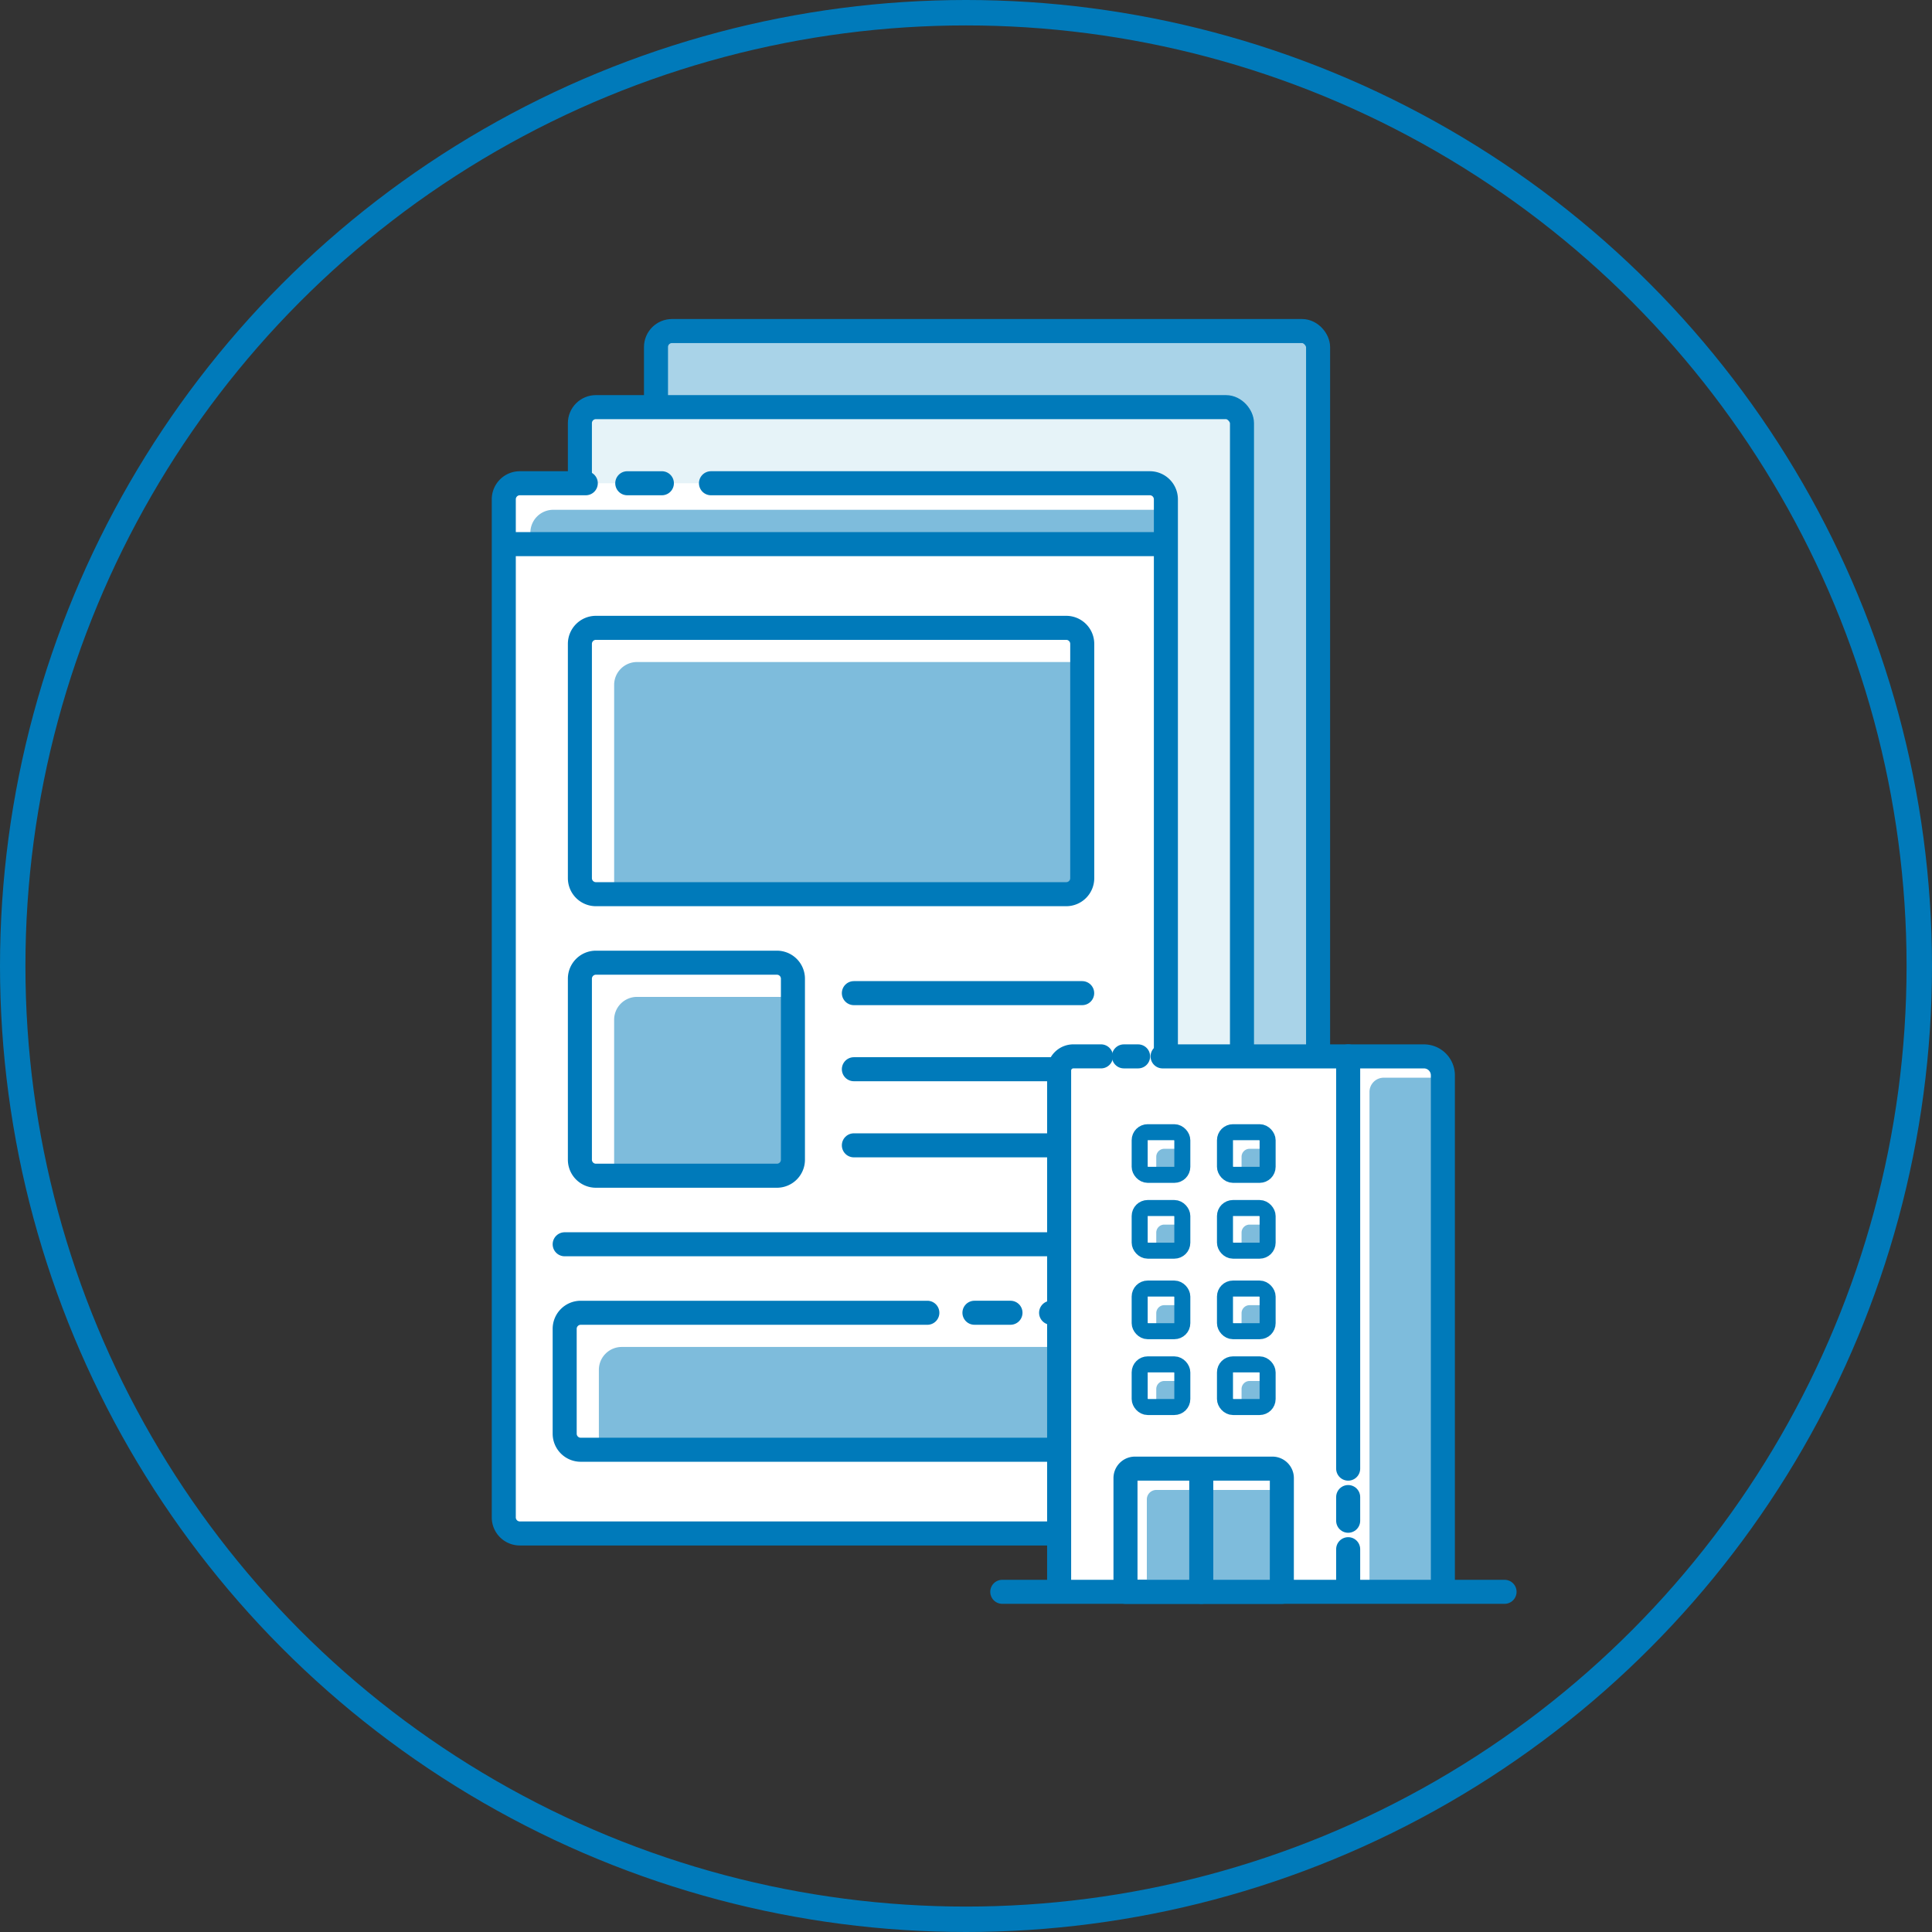
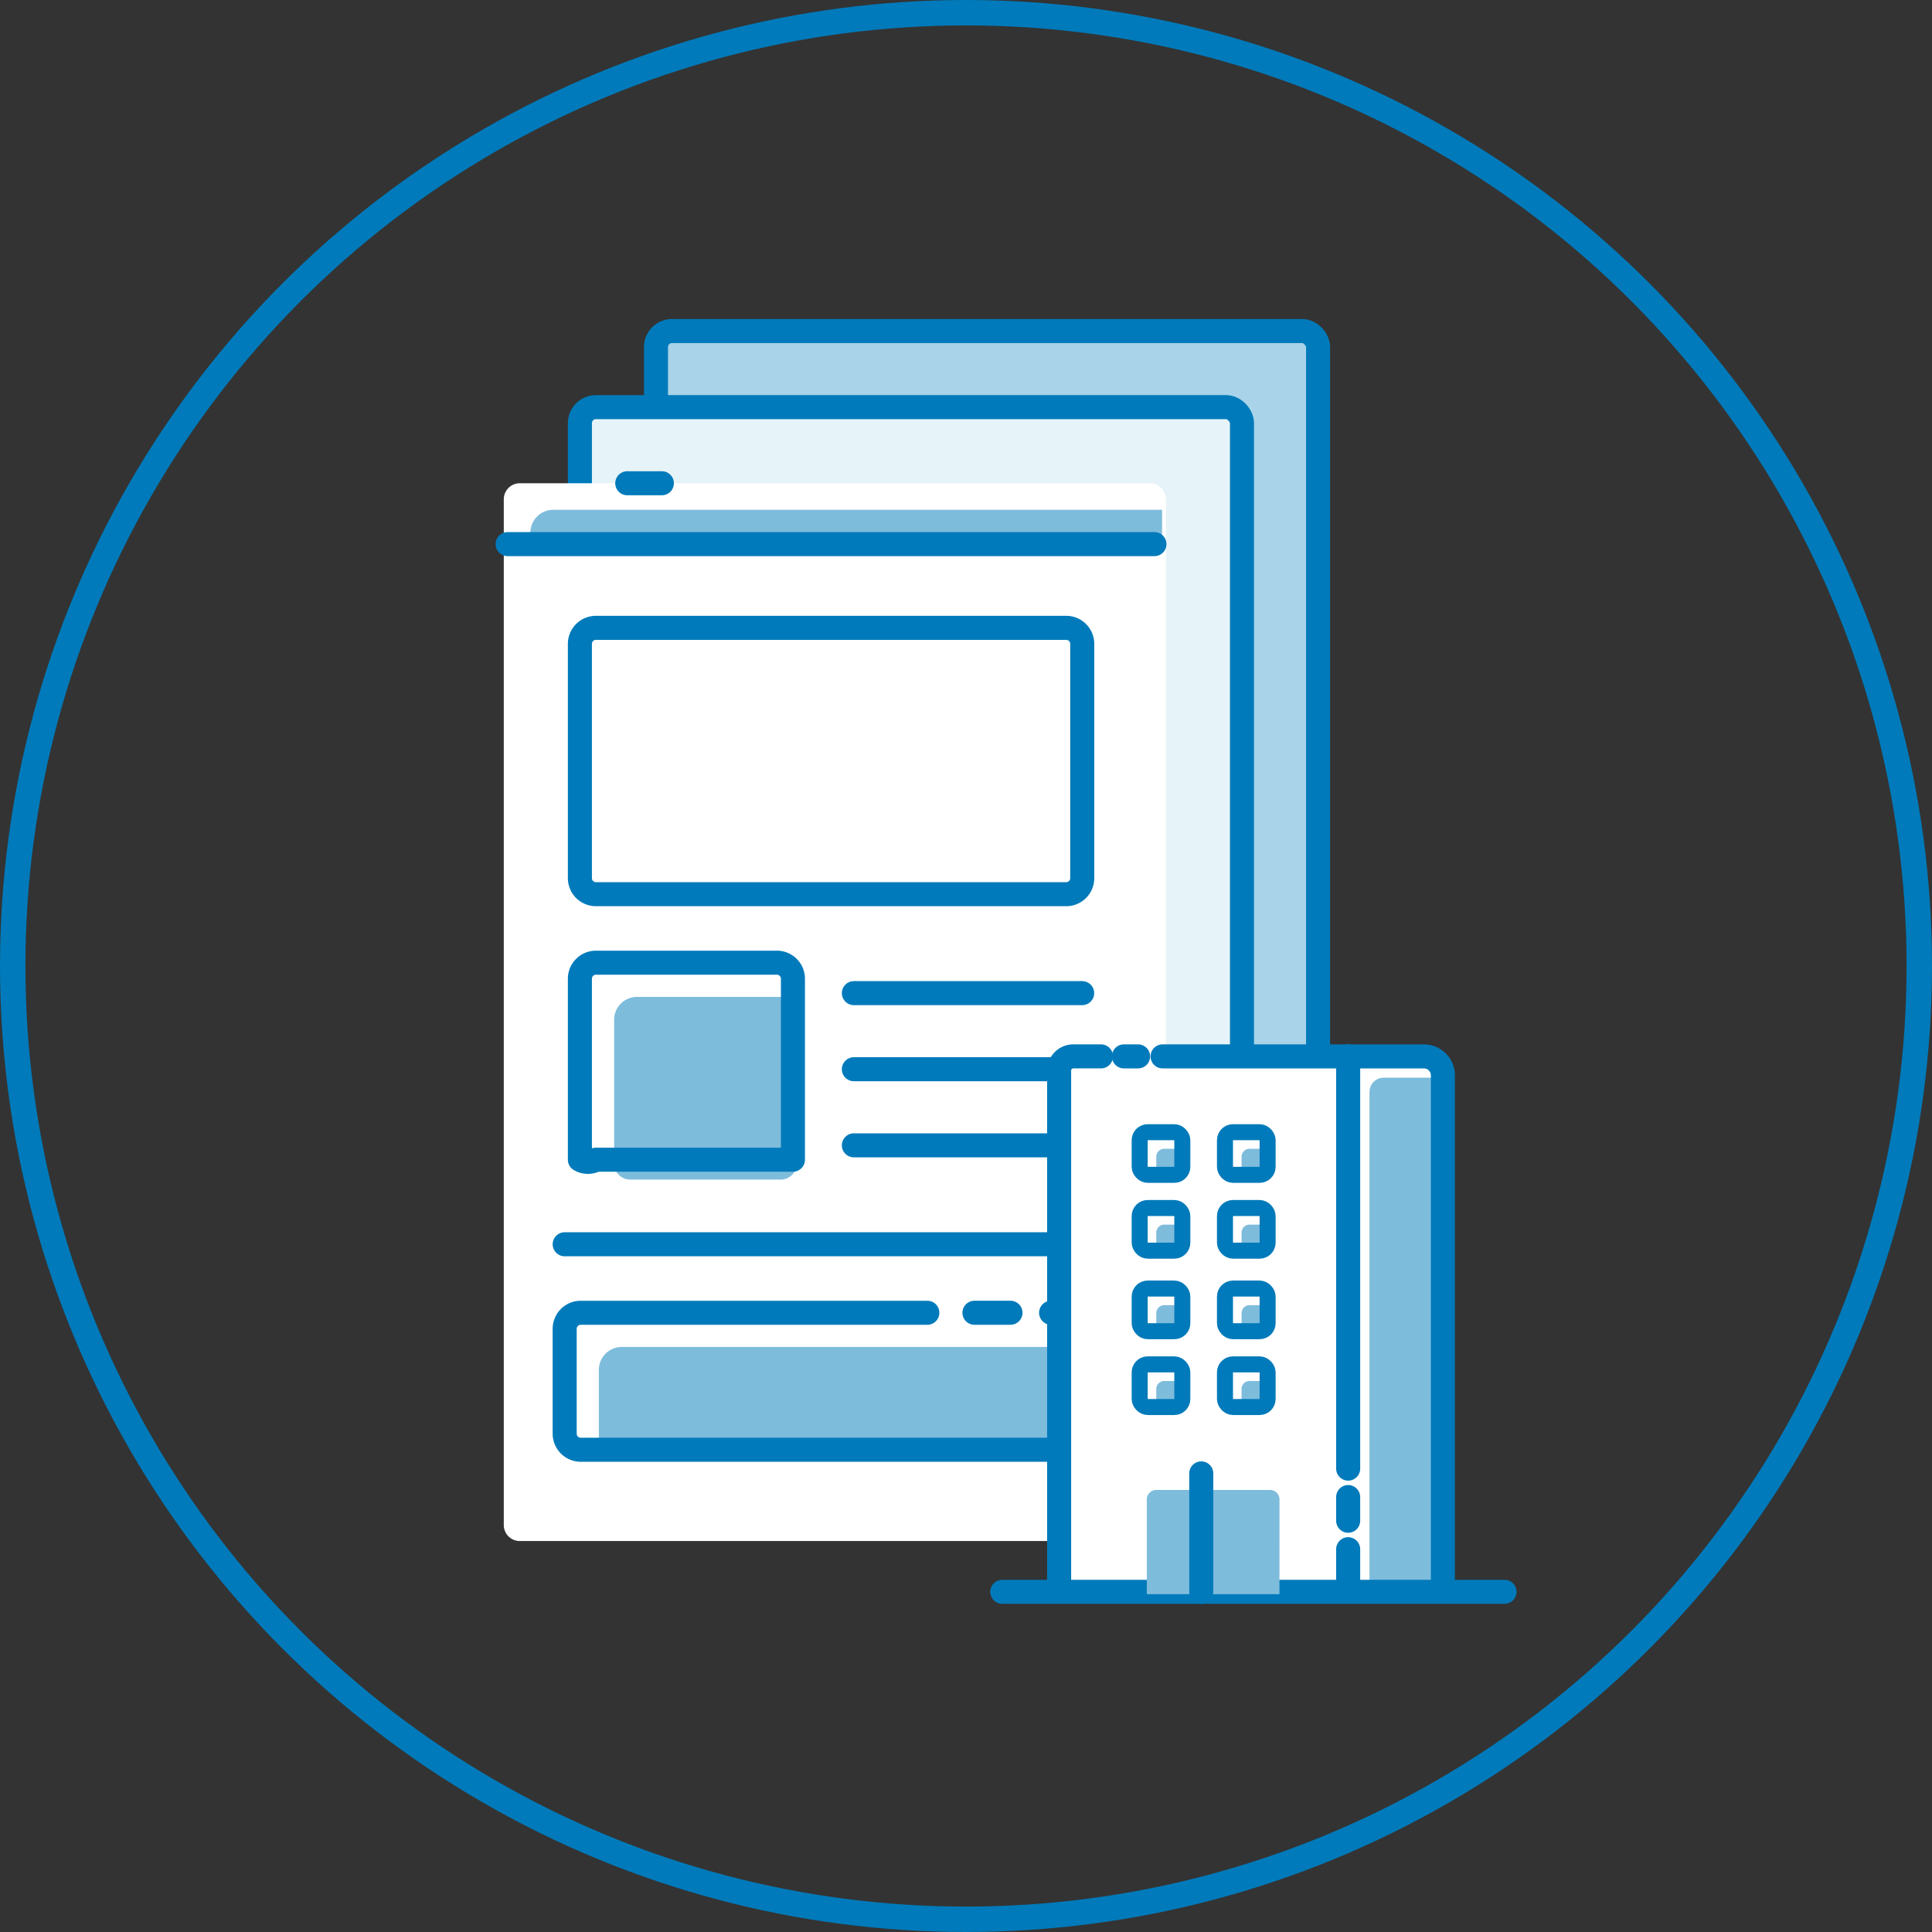
<svg xmlns="http://www.w3.org/2000/svg" width="152" height="152" viewBox="0 0 152 152">
  <rect x="0" y="0" width="152" height="152" fill="#333333" stroke="none" />
  <g id="グループ_9131" data-name="グループ 9131" transform="translate(19296.227 23191.754)">
    <rect id="長方形_23297" data-name="長方形 23297" width="52.09" height="83.224" rx="1.26" transform="translate(-19244.617 -23165.709)" fill="#a9d3e8" />
    <rect id="長方形_23298" data-name="長方形 23298" width="52.09" height="83.224" rx="1.26" transform="translate(-19244.617 -23165.709)" fill="none" stroke="#007aba" stroke-linecap="round" stroke-linejoin="round" stroke-width="1.891" />
    <rect id="長方形_23299" data-name="長方形 23299" width="52.09" height="83.224" rx="1.26" transform="translate(-19250.604 -23159.723)" fill="#e6f3f8" />
    <rect id="長方形_23300" data-name="長方形 23300" width="52.09" height="83.224" rx="1.26" transform="translate(-19250.604 -23159.723)" fill="none" stroke="#007aba" stroke-linecap="round" stroke-linejoin="round" stroke-width="1.891" />
    <path id="長方形_23301" data-name="長方形 23301" d="M1.261,0H50.829A1.261,1.261,0,0,1,52.09,1.261v80.7a1.26,1.26,0,0,1-1.26,1.26H1.26A1.26,1.26,0,0,1,0,81.965V1.261A1.261,1.261,0,0,1,1.261,0Z" transform="translate(-19256.592 -23153.734)" fill="#fff" />
    <line id="線_156" data-name="線 156" x1="2.723" transform="translate(-19246.877 -23153.734)" fill="none" stroke="#007aba" stroke-linecap="round" stroke-linejoin="round" stroke-width="1.891" />
    <path id="パス_1307" data-name="パス 1307" d="M263.2,43.354h-49.7v-1.2a1.8,1.8,0,0,1,1.8-1.8h47.9Z" transform="translate(-19468 -23192)" fill="#7ebcdc" />
-     <path id="パス_1308" data-name="パス 1308" d="M217.859,38.265h-5.19a1.264,1.264,0,0,0-1.261,1.26v80.106a1.264,1.264,0,0,0,1.261,1.26h49.569a1.265,1.265,0,0,0,1.261-1.26V39.525a1.265,1.265,0,0,0-1.261-1.26H227.71" transform="translate(-19468 -23192)" fill="none" stroke="#007aba" stroke-linecap="round" stroke-linejoin="round" stroke-width="1.891" />
    <line id="線_157" data-name="線 157" x2="50.893" transform="translate(-19256.293 -23148.945)" fill="#e4e4e4" />
    <line id="線_158" data-name="線 158" x2="50.893" transform="translate(-19256.293 -23148.945)" fill="none" stroke="#007aba" stroke-linecap="round" stroke-miterlimit="10" stroke-width="1.891" />
-     <path id="パス_1309" data-name="パス 1309" d="M256.015,70.9H221.351a1.264,1.264,0,0,1-1.26-1.26V54.131a1.8,1.8,0,0,1,1.8-1.8h34.065a1.264,1.264,0,0,1,1.26,1.261V69.7a1.2,1.2,0,0,1-1.2,1.2" transform="translate(-19468 -23192)" fill="#7ebcdc" />
    <path id="長方形_23302" data-name="長方形 23302" d="M1.261,0h37a1.261,1.261,0,0,1,1.261,1.261V19.695a1.26,1.26,0,0,1-1.26,1.26h-37A1.261,1.261,0,0,1,0,19.694V1.261A1.261,1.261,0,0,1,1.261,0Z" transform="translate(-19250.604 -23142.359)" fill="none" stroke="#007aba" stroke-linecap="round" stroke-linejoin="round" stroke-width="1.891" />
    <path id="パス_1310" data-name="パス 1310" d="M258.41,113.344a1.264,1.264,0,0,1-1.26,1.26h-37a1.264,1.264,0,0,1-1.261-1.26v-5.326a1.8,1.8,0,0,1,1.8-1.8H257.15a1.264,1.264,0,0,1,1.26,1.261Z" transform="translate(-19468 -23192)" fill="#7ebcdc" />
    <line id="線_159" data-name="線 159" x1="2.836" transform="translate(-19219.563 -23088.473)" fill="none" stroke="#007aba" stroke-linecap="round" stroke-linejoin="round" stroke-width="1.891" />
    <path id="パス_1311" data-name="パス 1311" d="M244.731,103.528H217.459a1.264,1.264,0,0,0-1.26,1.261v8.256a1.264,1.264,0,0,0,1.26,1.26H256.85a1.265,1.265,0,0,0,1.261-1.26v-8.256a1.265,1.265,0,0,0-1.261-1.261h-2.381" transform="translate(-19468 -23192)" fill="none" stroke="#007aba" stroke-linecap="round" stroke-linejoin="round" stroke-width="1.891" />
    <path id="パス_1312" data-name="パス 1312" d="M234.46,91.789a1.265,1.265,0,0,1-1.26,1.261H221.351a1.265,1.265,0,0,1-1.261-1.261V80.476a1.8,1.8,0,0,1,1.8-1.8H233.2a1.264,1.264,0,0,1,1.26,1.26Z" transform="translate(-19468 -23192)" fill="#7ebcdc" />
-     <path id="長方形_23303" data-name="長方形 23303" d="M1.26,0H15.5a1.261,1.261,0,0,1,1.261,1.261V15.5a1.26,1.26,0,0,1-1.26,1.26H1.261A1.261,1.261,0,0,1,0,15.5V1.26A1.26,1.26,0,0,1,1.26,0Z" transform="translate(-19250.604 -23116.014)" fill="none" stroke="#007aba" stroke-linecap="round" stroke-linejoin="round" stroke-width="1.891" />
+     <path id="長方形_23303" data-name="長方形 23303" d="M1.26,0H15.5a1.261,1.261,0,0,1,1.261,1.261V15.5H1.261A1.261,1.261,0,0,1,0,15.5V1.26A1.26,1.26,0,0,1,1.26,0Z" transform="translate(-19250.604 -23116.014)" fill="none" stroke="#007aba" stroke-linecap="round" stroke-linejoin="round" stroke-width="1.891" />
    <line id="線_160" data-name="線 160" x2="17.962" transform="translate(-19229.049 -23113.619)" fill="#e4e4e4" />
    <line id="線_161" data-name="線 161" x2="17.962" transform="translate(-19229.049 -23113.619)" fill="none" stroke="#007aba" stroke-linecap="round" stroke-miterlimit="10" stroke-width="1.891" />
    <line id="線_162" data-name="線 162" x2="41.912" transform="translate(-19251.801 -23093.861)" fill="#e4e4e4" />
    <line id="線_163" data-name="線 163" x2="41.912" transform="translate(-19251.801 -23093.861)" fill="none" stroke="#007aba" stroke-linecap="round" stroke-miterlimit="10" stroke-width="1.891" />
    <line id="線_164" data-name="線 164" x2="17.962" transform="translate(-19229.049 -23107.633)" fill="#e4e4e4" />
    <line id="線_165" data-name="線 165" x2="17.962" transform="translate(-19229.049 -23107.633)" fill="none" stroke="#007aba" stroke-linecap="round" stroke-miterlimit="10" stroke-width="1.891" />
    <line id="線_166" data-name="線 166" x2="17.962" transform="translate(-19229.049 -23101.645)" fill="#e4e4e4" />
    <line id="線_167" data-name="線 167" x2="17.962" transform="translate(-19229.049 -23101.645)" fill="none" stroke="#007aba" stroke-linecap="round" stroke-miterlimit="10" stroke-width="1.891" />
    <path id="パス_1313" data-name="パス 1313" d="M255.286,125.67V84.4a1.23,1.23,0,0,1,1.23-1.23h26.749c1.225,0,2.218,1,2.218,6.329v36.17" transform="translate(-19468 -23192)" fill="#fff" />
    <path id="パス_1314" data-name="パス 1314" d="M285.856,124.924h-6.338V86.153a1.119,1.119,0,0,1,1.119-1.119h4.1a1.119,1.119,0,0,1,1.118,1.119Z" transform="translate(-19468 -23192)" fill="#7ebcdc" />
    <path id="パス_1315" data-name="パス 1315" d="M263.239,83.357H283.8a1.491,1.491,0,0,1,1.491,1.491v40.263" transform="translate(-19468 -23192)" fill="none" stroke="#007aba" stroke-linecap="round" stroke-miterlimit="10" stroke-width="1.891" />
    <line id="線_168" data-name="線 168" x2="1.118" transform="translate(-19207.805 -23108.643)" fill="none" stroke="#007aba" stroke-linecap="round" stroke-miterlimit="10" stroke-width="1.891" />
    <path id="パス_1316" data-name="パス 1316" d="M255.1,125.11V84.475a1.119,1.119,0,0,1,1.118-1.119h2.175" transform="translate(-19468 -23192)" fill="none" stroke="#007aba" stroke-linecap="round" stroke-miterlimit="10" stroke-width="1.891" />
    <line id="線_169" data-name="線 169" y2="2.61" transform="translate(-19190.16 -23069.871)" fill="#fff" />
    <line id="線_170" data-name="線 170" y2="2.61" transform="translate(-19190.16 -23069.871)" fill="none" stroke="#007aba" stroke-linecap="round" stroke-miterlimit="10" stroke-width="1.891" />
    <line id="線_171" data-name="線 171" y2="1.864" transform="translate(-19190.16 -23073.973)" fill="#fff" />
    <line id="線_172" data-name="線 172" y2="1.864" transform="translate(-19190.16 -23073.973)" fill="none" stroke="#007aba" stroke-linecap="round" stroke-miterlimit="10" stroke-width="1.891" />
    <line id="線_173" data-name="線 173" y2="32.434" transform="translate(-19190.16 -23108.643)" fill="#fff" />
    <line id="線_174" data-name="線 174" y2="32.434" transform="translate(-19190.16 -23108.643)" fill="none" stroke="#007aba" stroke-linecap="round" stroke-miterlimit="10" stroke-width="1.891" />
    <path id="長方形_23304" data-name="長方形 23304" d="M.63,0h.881a.631.631,0,0,1,.631.631v.88a.63.63,0,0,1-.63.63H.63A.63.63,0,0,1,0,1.511V.63A.63.63,0,0,1,.63,0Z" transform="translate(-19205.258 -23101.373)" fill="#7ebcdc" />
    <path id="長方形_23305" data-name="長方形 23305" d="M.63,0h.881a.631.631,0,0,1,.631.631v.88a.63.63,0,0,1-.63.63H.63A.63.63,0,0,1,0,1.511V.63A.63.63,0,0,1,.63,0Z" transform="translate(-19198.547 -23101.373)" fill="#7ebcdc" />
    <path id="長方形_23306" data-name="長方形 23306" d="M.63,0h.881a.631.631,0,0,1,.631.631v.88a.63.63,0,0,1-.63.63H.63A.63.63,0,0,1,0,1.511V.63A.63.63,0,0,1,.63,0Z" transform="translate(-19205.258 -23095.408)" fill="#7ebcdc" />
    <path id="長方形_23307" data-name="長方形 23307" d="M.63,0h.881a.631.631,0,0,1,.631.631v.88a.63.63,0,0,1-.63.63H.63A.63.63,0,0,1,0,1.511V.63A.63.63,0,0,1,.63,0Z" transform="translate(-19198.547 -23095.408)" fill="#7ebcdc" />
    <path id="長方形_23308" data-name="長方形 23308" d="M.63,0h.881a.631.631,0,0,1,.631.631v.88a.63.63,0,0,1-.63.63H.63A.63.63,0,0,1,0,1.511V.63A.63.63,0,0,1,.63,0Z" transform="translate(-19205.258 -23089.07)" fill="#7ebcdc" />
    <path id="長方形_23309" data-name="長方形 23309" d="M.63,0h.881a.631.631,0,0,1,.631.631v.88a.63.63,0,0,1-.63.63H.63A.63.63,0,0,1,0,1.511V.63A.63.63,0,0,1,.63,0Z" transform="translate(-19198.547 -23089.07)" fill="#7ebcdc" />
    <path id="長方形_23310" data-name="長方形 23310" d="M.63,0h.881a.631.631,0,0,1,.631.631v.88a.63.63,0,0,1-.63.63H.63A.63.63,0,0,1,0,1.511V.63A.63.63,0,0,1,.63,0Z" transform="translate(-19205.258 -23083.105)" fill="#7ebcdc" />
    <path id="長方形_23311" data-name="長方形 23311" d="M.63,0h.881a.631.631,0,0,1,.631.631v.88a.63.63,0,0,1-.63.63H.63A.63.63,0,0,1,0,1.511V.63A.63.63,0,0,1,.63,0Z" transform="translate(-19198.547 -23083.105)" fill="#7ebcdc" />
    <rect id="長方形_23312" data-name="長方形 23312" width="3.355" height="3.355" rx="0.63" transform="translate(-19206.563 -23102.678)" fill="none" stroke="#007aba" stroke-linejoin="round" stroke-width="1.26" />
    <rect id="長方形_23313" data-name="長方形 23313" width="3.355" height="3.355" rx="0.63" transform="translate(-19199.852 -23102.678)" fill="none" stroke="#007aba" stroke-linejoin="round" stroke-width="1.26" />
    <rect id="長方形_23314" data-name="長方形 23314" width="3.355" height="3.355" rx="0.63" transform="translate(-19206.563 -23096.713)" fill="none" stroke="#007aba" stroke-linejoin="round" stroke-width="1.26" />
    <rect id="長方形_23315" data-name="長方形 23315" width="3.355" height="3.355" rx="0.63" transform="translate(-19199.852 -23096.713)" fill="none" stroke="#007aba" stroke-linejoin="round" stroke-width="1.26" />
    <rect id="長方形_23316" data-name="長方形 23316" width="3.355" height="3.355" rx="0.63" transform="translate(-19206.563 -23090.377)" fill="none" stroke="#007aba" stroke-linejoin="round" stroke-width="1.26" />
    <rect id="長方形_23317" data-name="長方形 23317" width="3.355" height="3.355" rx="0.63" transform="translate(-19199.852 -23090.377)" fill="none" stroke="#007aba" stroke-linejoin="round" stroke-width="1.26" />
    <rect id="長方形_23318" data-name="長方形 23318" width="3.355" height="3.355" rx="0.63" transform="translate(-19206.563 -23084.412)" fill="none" stroke="#007aba" stroke-linejoin="round" stroke-width="1.26" />
    <rect id="長方形_23319" data-name="長方形 23319" width="3.355" height="3.355" rx="0.63" transform="translate(-19199.852 -23084.412)" fill="none" stroke="#007aba" stroke-linejoin="round" stroke-width="1.26" />
    <line id="線_175" data-name="線 175" x2="39.517" transform="translate(-19217.373 -23066.518)" fill="#fff" />
    <line id="線_176" data-name="線 176" x2="39.517" transform="translate(-19217.373 -23066.518)" fill="none" stroke="#007aba" stroke-linecap="round" stroke-miterlimit="10" stroke-width="1.891" />
    <path id="パス_1317" data-name="パス 1317" d="M272.435,125.67H262v-7.456a.745.745,0,0,1,.745-.746h8.947a.746.746,0,0,1,.746.746Z" transform="translate(-19468 -23192)" fill="#7ebcdc" />
-     <path id="パス_1318" data-name="パス 1318" d="M272.621,125.483h-12.3v-8.947a.745.745,0,0,1,.745-.746h10.811a.746.746,0,0,1,.746.746Z" transform="translate(-19468 -23192)" fill="none" stroke="#007aba" stroke-linejoin="round" stroke-width="1.891" />
    <line id="線_177" data-name="線 177" y2="9.32" transform="translate(-19201.717 -23075.836)" fill="#fff" />
    <line id="線_178" data-name="線 178" y2="9.32" transform="translate(-19201.717 -23075.836)" fill="none" stroke="#007aba" stroke-linecap="round" stroke-miterlimit="10" stroke-width="1.891" />
    <circle id="楕円形_502" data-name="楕円形 502" cx="75" cy="75" r="75" transform="translate(-19295.227 -23190.754)" fill="none" stroke="#007aba" stroke-miterlimit="10" stroke-width="2" />
  </g>
</svg>